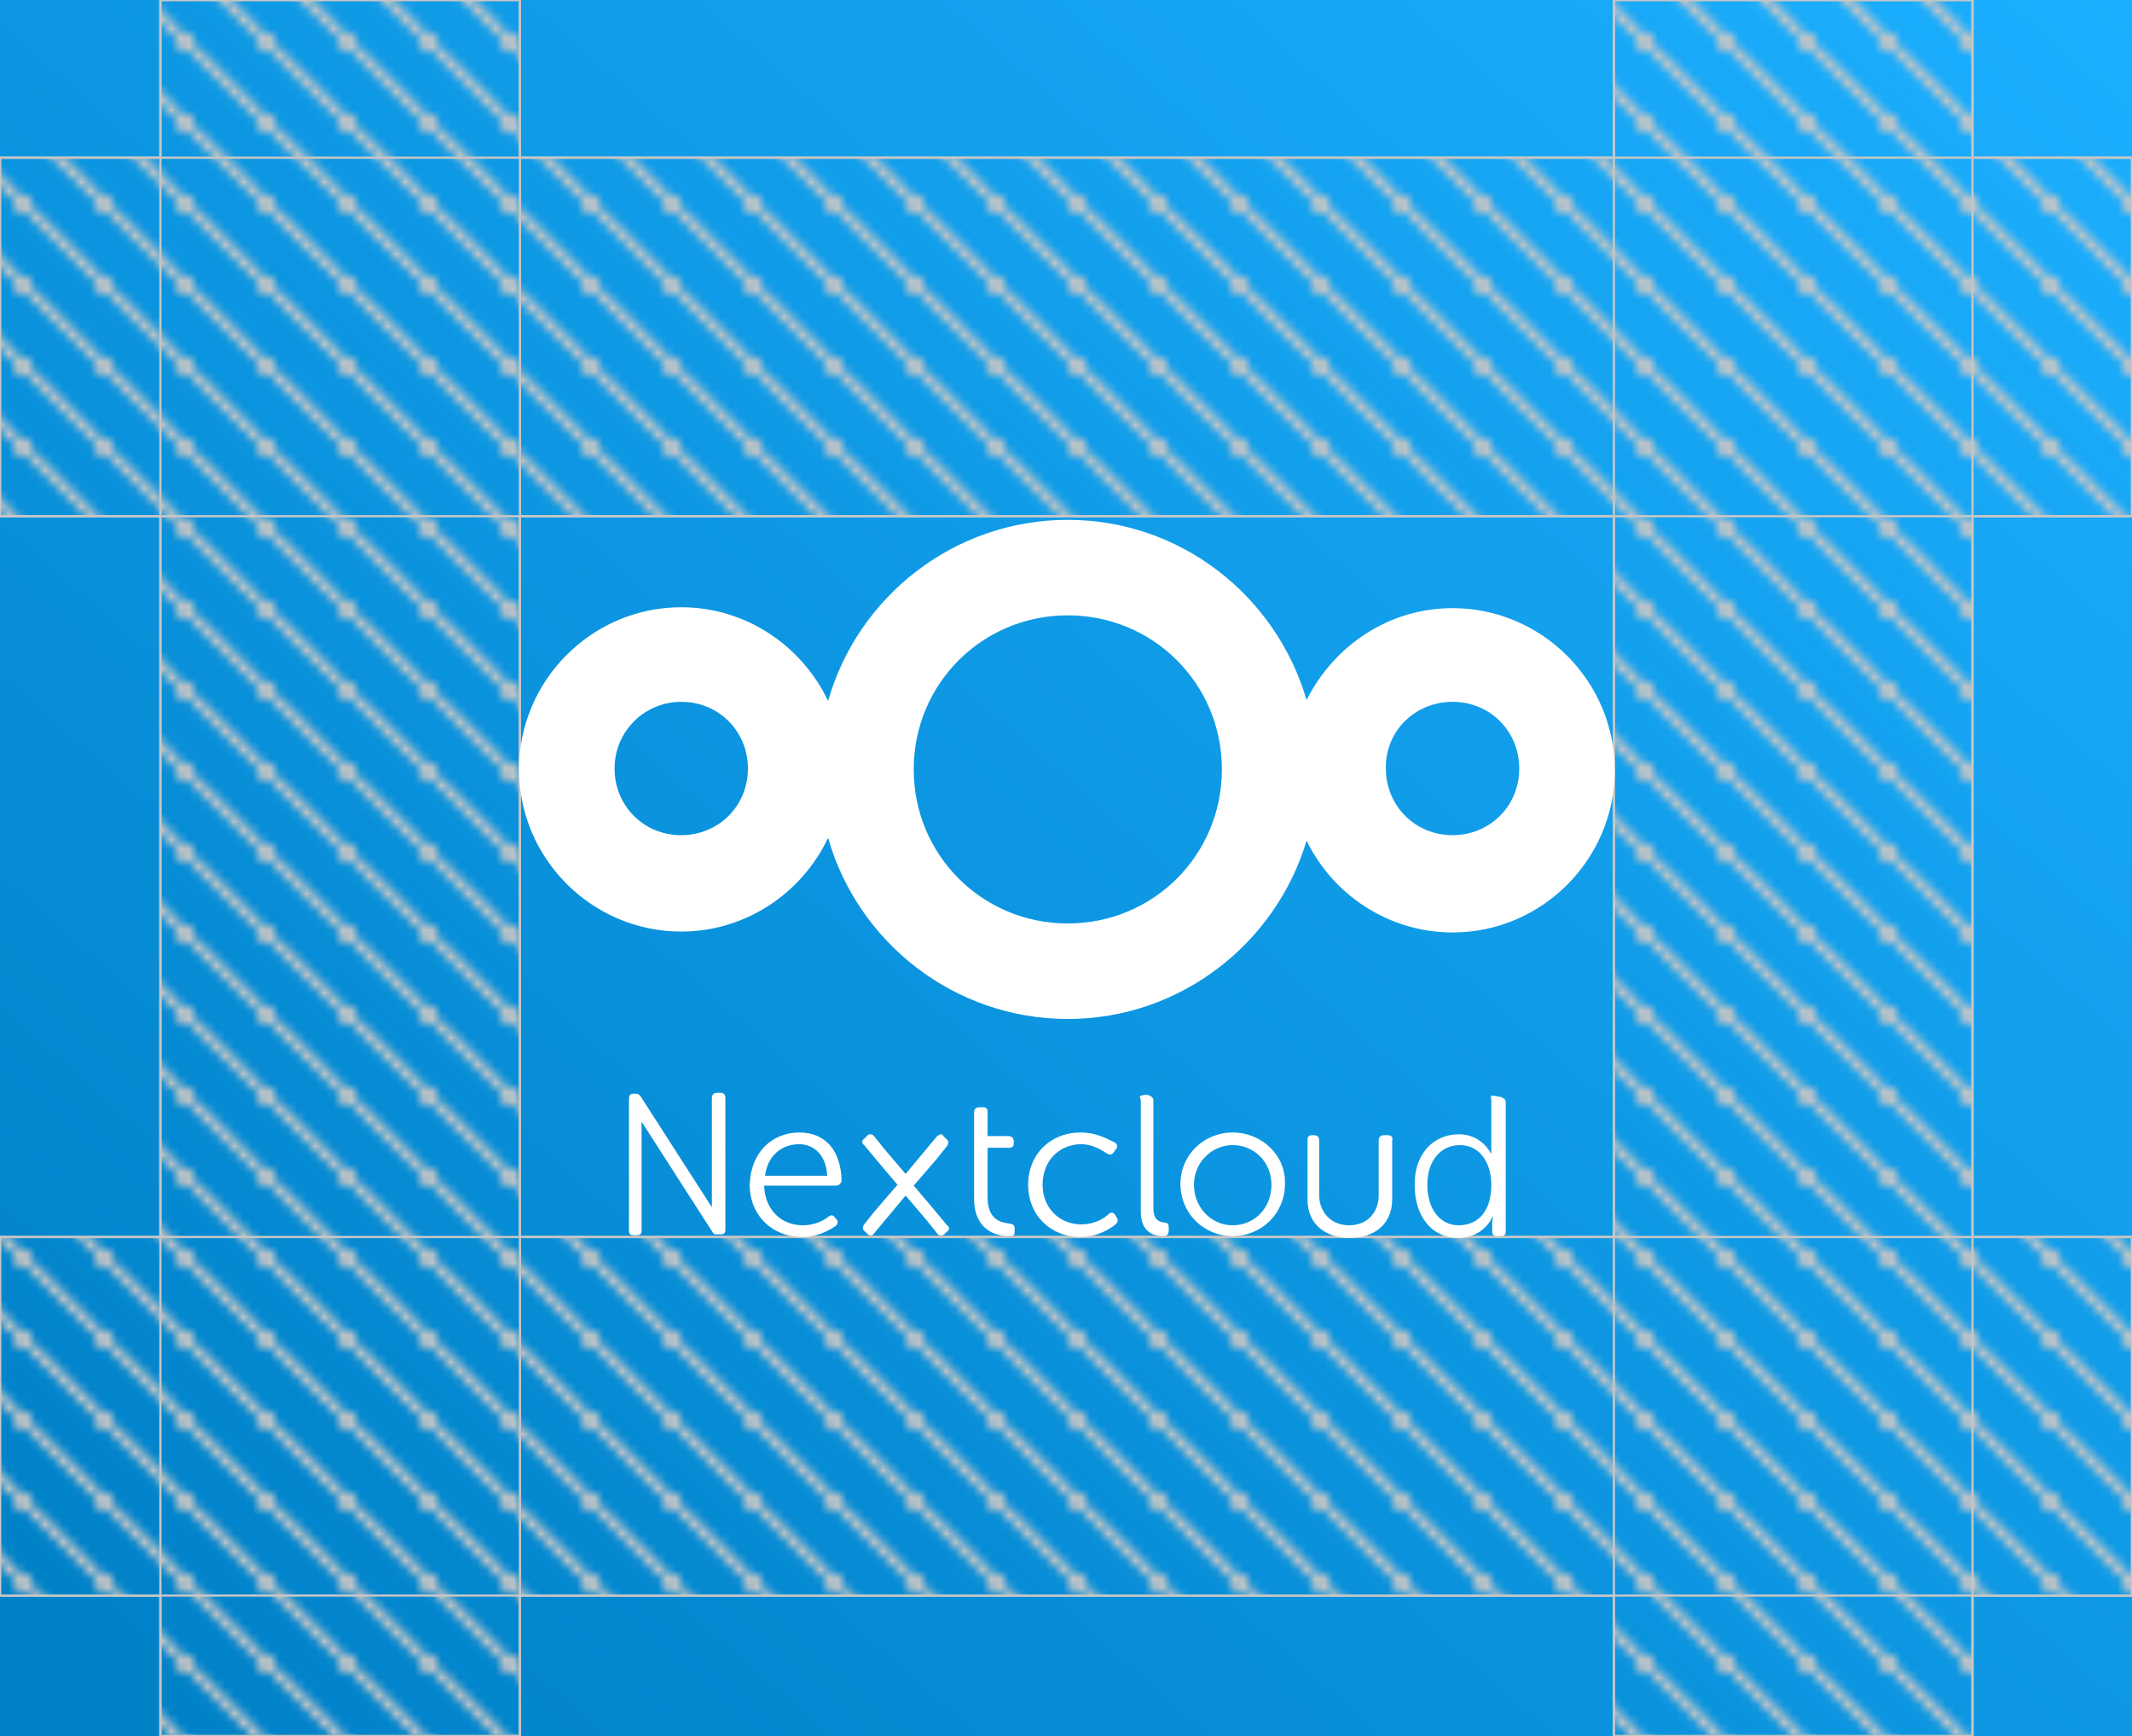
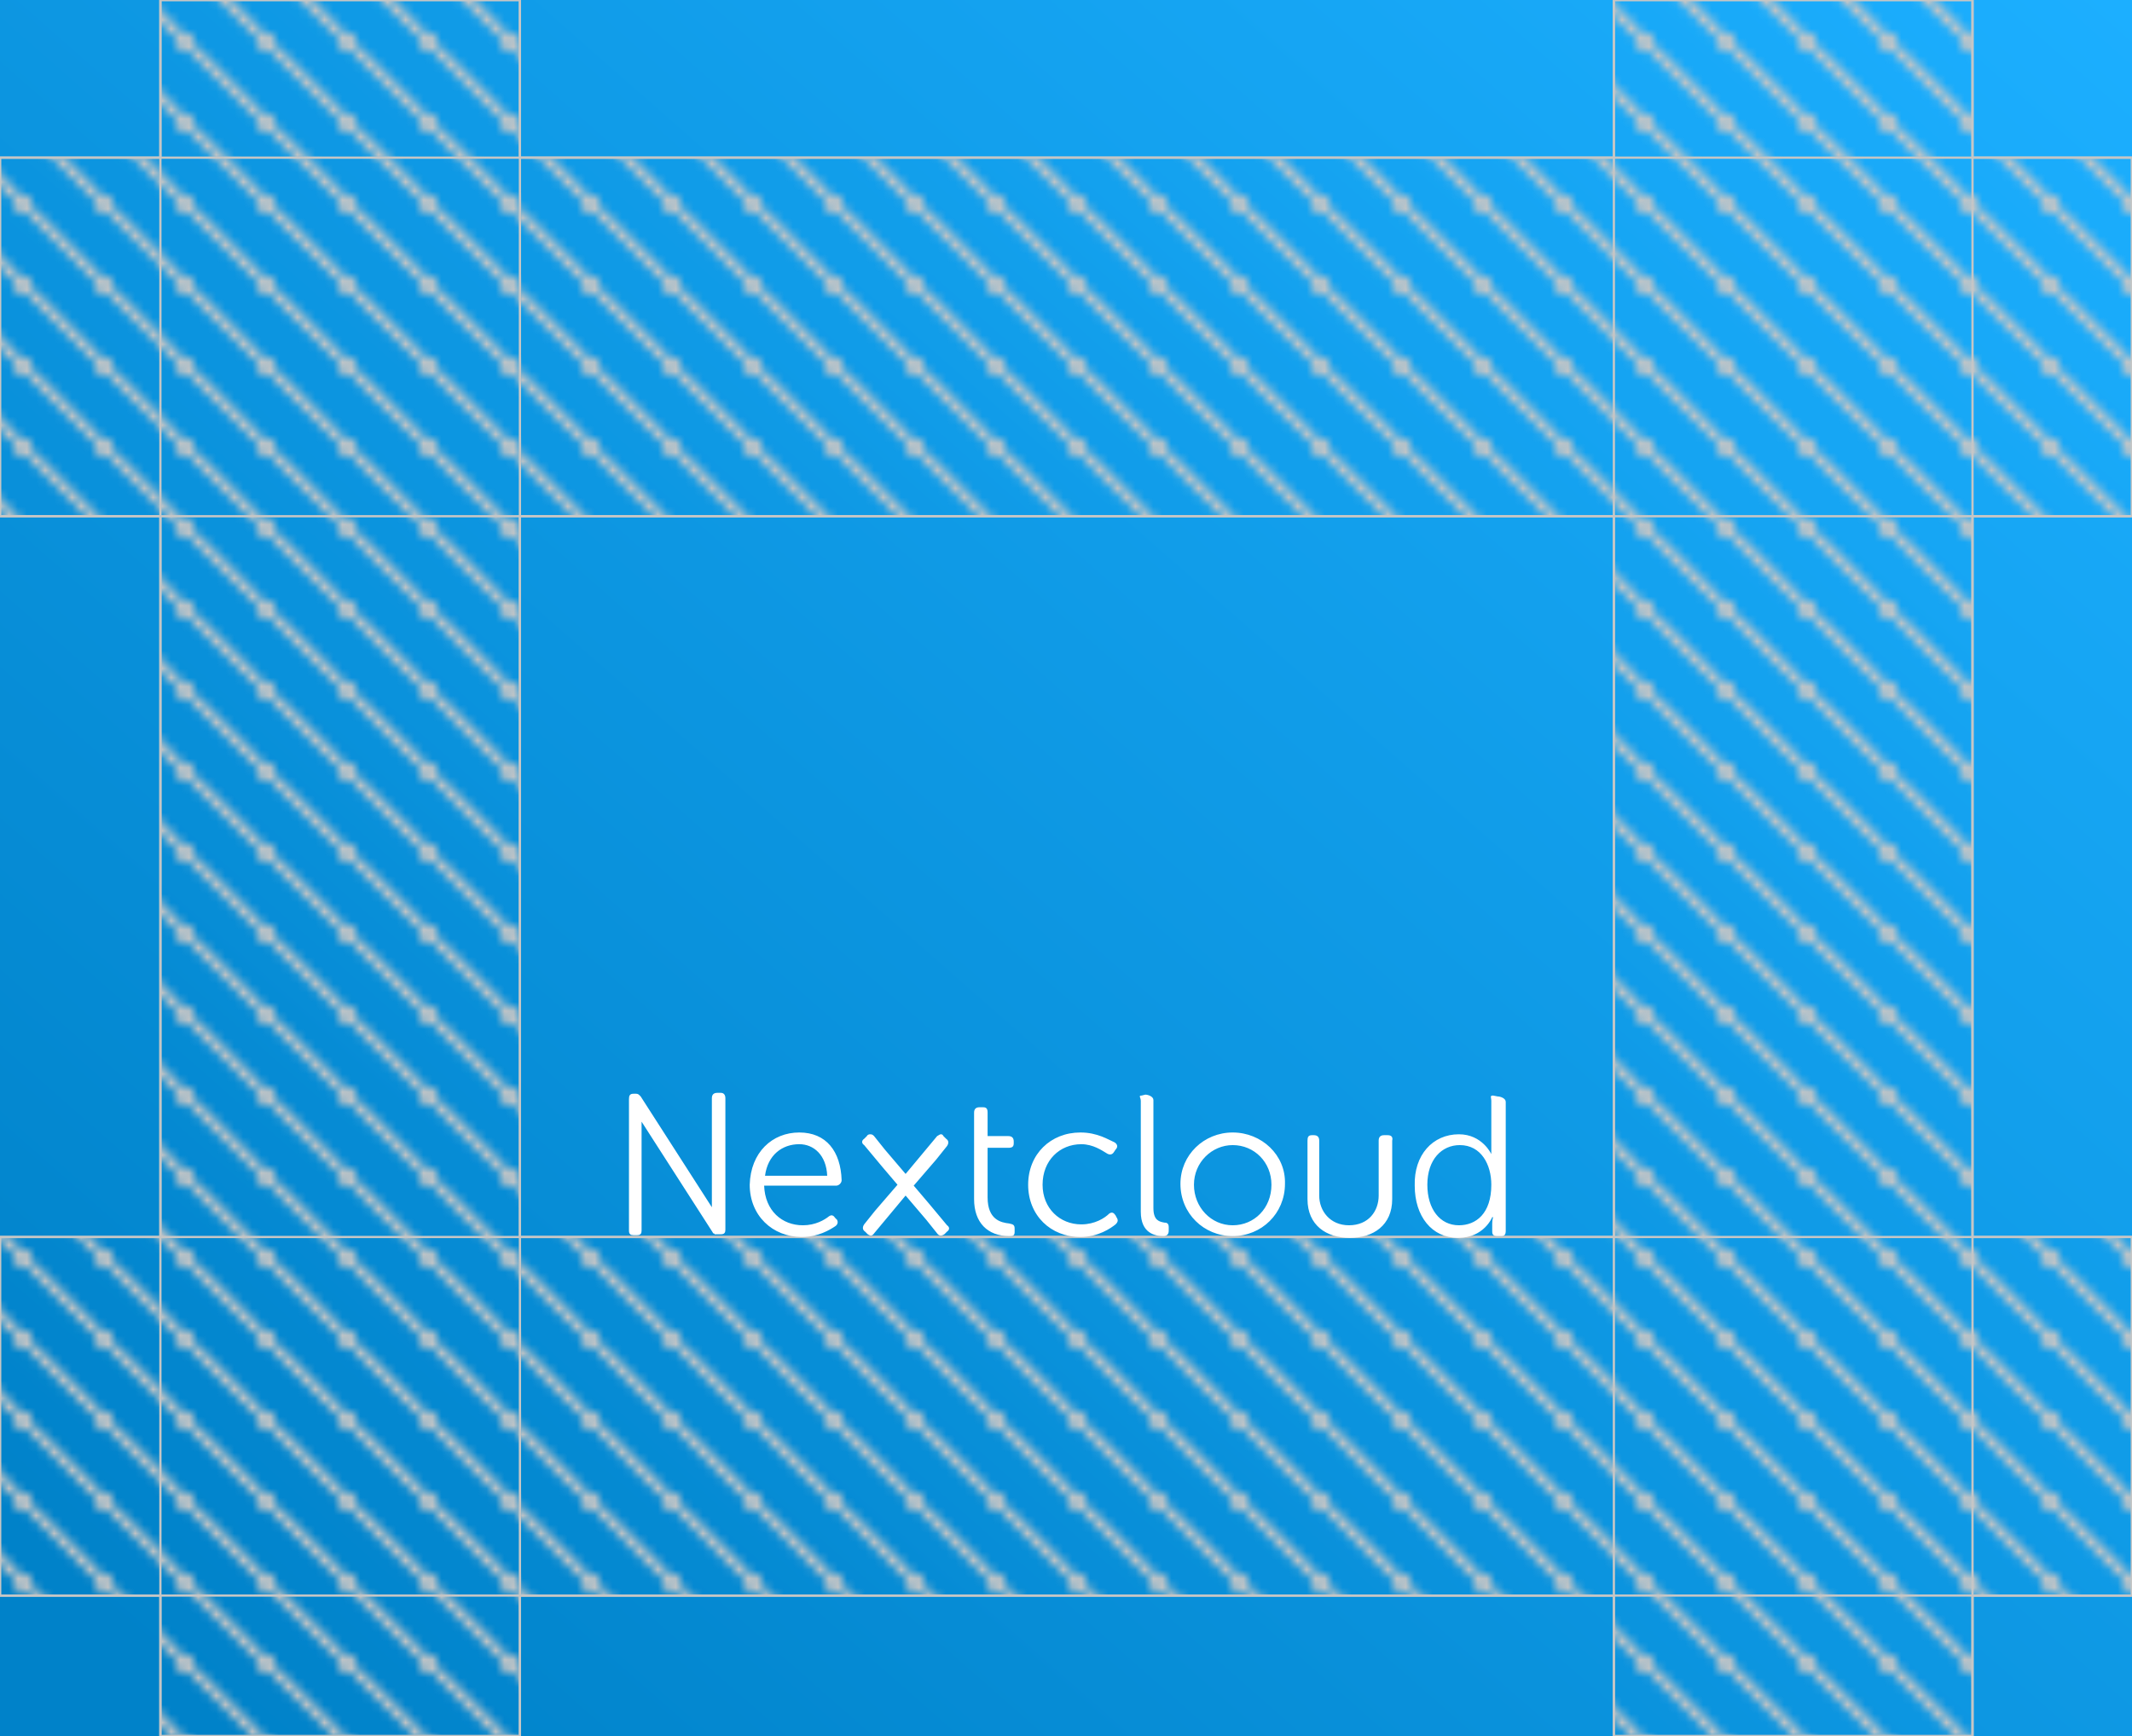
<svg xmlns="http://www.w3.org/2000/svg" xmlns:ns1="http://www.inkscape.org/namespaces/inkscape" xmlns:xlink="http://www.w3.org/1999/xlink" version="1.1" id="Layer_1" x="0px" y="0px" viewBox="0 0 236.6 192.7" style="enable-background:new 0 0 236.6 192.7;" xml:space="preserve">
  <style type="text/css">
	.st0{fill:none;}
	.st1{fill:none;stroke:#C6C6C6;stroke-width:0.5;stroke-miterlimit:10;}
	.st2{fill-rule:evenodd;clip-rule:evenodd;fill:url(#rect1050_00000052088020192100335050000010565152939468428206_);}
	.st3{fill:none;stroke:#C6C6C5;stroke-width:0.25;stroke-miterlimit:10;}
	.st4{fill:url(#SVGID_1_);stroke:#C6C6C5;stroke-width:0.25;stroke-miterlimit:10;}
	.st5{fill:#FFFFFF;}
</style>
  <pattern y="192.7" width="8.5" height="8.5" patternUnits="userSpaceOnUse" id="SVGID_0000010178549451727040006" viewBox="32.8 -41.3 8.5 8.5" style="overflow:visible;">
    <g>
      <rect x="32.8" y="-41.3" class="st0" width="8.5" height="8.5" />
      <g>
        <rect x="32.8" y="-41.3" class="st0" width="8.5" height="8.5" />
        <g>
          <rect x="32.8" y="-41.3" class="st0" width="8.5" height="8.5" />
          <line class="st1" x1="34.2" y1="-40" x2="74" y2="-0.2" />
          <line class="st1" x1="25.7" y1="-40" x2="65.5" y2="-0.2" />
          <line class="st1" x1="17.2" y1="-40" x2="57" y2="-0.2" />
-           <line class="st1" x1="8.7" y1="-40" x2="48.5" y2="-0.2" />
          <line class="st1" x1="0.2" y1="-40" x2="40" y2="-0.2" />
          <line class="st1" x1="34.2" y1="-48.5" x2="74" y2="-8.7" />
          <line class="st1" x1="25.7" y1="-48.5" x2="65.5" y2="-8.7" />
          <line class="st1" x1="17.2" y1="-48.5" x2="57" y2="-8.7" />
          <line class="st1" x1="8.7" y1="-48.5" x2="48.5" y2="-8.7" />
          <line class="st1" x1="0.2" y1="-48.5" x2="40" y2="-8.7" />
          <line class="st1" x1="34.2" y1="-57" x2="74" y2="-17.2" />
          <line class="st1" x1="25.7" y1="-57" x2="65.5" y2="-17.2" />
          <line class="st1" x1="17.2" y1="-57" x2="57" y2="-17.2" />
          <line class="st1" x1="8.7" y1="-57" x2="48.5" y2="-17.2" />
          <line class="st1" x1="0.2" y1="-57" x2="40" y2="-17.2" />
-           <line class="st1" x1="34.2" y1="-65.5" x2="74" y2="-25.7" />
          <line class="st1" x1="25.7" y1="-65.5" x2="65.5" y2="-25.7" />
          <line class="st1" x1="17.2" y1="-65.5" x2="57" y2="-25.7" />
          <line class="st1" x1="8.7" y1="-65.5" x2="48.5" y2="-25.7" />
          <line class="st1" x1="0.2" y1="-65.5" x2="40" y2="-25.7" />
          <line class="st1" x1="34.2" y1="-74" x2="74" y2="-34.2" />
          <line class="st1" x1="25.7" y1="-74" x2="65.5" y2="-34.2" />
          <line class="st1" x1="17.2" y1="-74" x2="57" y2="-34.2" />
          <line class="st1" x1="8.7" y1="-74" x2="48.5" y2="-34.2" />
          <line class="st1" x1="0.2" y1="-74" x2="40" y2="-34.2" />
        </g>
      </g>
    </g>
  </pattern>
  <linearGradient id="rect1050_00000072264192998754270660000000064087789992069013_" gradientUnits="userSpaceOnUse" x1="-208.049" y1="-1872.884" x2="-32.441" y2="-1672.98" gradientTransform="matrix(1.067 0 0 -1.067 252.212 -1801.264)">
    <stop offset="0" style="stop-color:#0082C9" />
    <stop offset="1" style="stop-color:#1CAFFF" />
  </linearGradient>
  <rect id="rect1050" y="0" ns1:export-filename="nextcloud-logo.png" ns1:export-xdpi="300" ns1:export-ydpi="300" style="fill-rule:evenodd;clip-rule:evenodd;fill:url(#rect1050_00000072264192998754270660000000064087789992069013_);" width="236.6" height="192.7">
</rect>
  <g>
    <rect y="17.5" class="st3" width="236.6" height="39.8" />
    <rect y="137.3" class="st3" width="236.6" height="39.8" />
    <polygon class="st3" points="57.7,0 57.7,192.7 17.8,192.7 17.8,0  " />
    <polygon class="st3" points="218.9,0 218.9,192.7 179.1,192.7 179.1,0  " />
  </g>
  <pattern id="SVGID_1_" xlink:href="#SVGID_0000010178549451727040006" patternTransform="matrix(1 0 0 1 -15.5 16642.082)">
</pattern>
  <path class="st4" d="M236.6,57.3V17.5h-17.7V0h-39.8v17.5H57.7V0H17.8v17.5H0v39.8h17.8v80H0v39.8h17.8v15.6h39.9v-15.6h121.4v15.6  h39.8v-15.6h17.7v-39.8h-17.7v-80H236.6z M179.1,137.3H57.7v-80h121.4V137.3z" />
  <g id="logo">
-     <path id="path1052" ns1:connector-curvature="0" ns1:export-filename="Nextcloud Hub logo variants.png" ns1:export-xdpi="300" ns1:export-ydpi="300" class="st5" d="   M118.5,57.7c-12.6,0-23.3,8.5-26.6,20.1c-2.9-6.1-9.1-10.4-16.3-10.4c-9.9,0-18,8.1-18,18s8.1,18,18,18c7.2,0,13.4-4.3,16.3-10.4   c3.3,11.6,14,20.1,26.6,20.1c12.5,0,23.1-8.4,26.5-19.8c2.9,6,9.1,10.2,16.2,10.2c9.9,0,18-8.1,18-18s-8.1-18-18-18   c-7.1,0-13.2,4.2-16.2,10.2C141.6,66.1,131,57.7,118.5,57.7z M118.5,68.3c9.5,0,17.1,7.6,17.1,17.1s-7.6,17.1-17.1,17.1   s-17.1-7.6-17.1-17.1C101.4,75.9,109,68.3,118.5,68.3z M75.6,77.9c4.2,0,7.4,3.3,7.4,7.4c0,4.2-3.3,7.4-7.4,7.4   c-4.2,0-7.4-3.3-7.4-7.4C68.2,81.2,71.5,77.9,75.6,77.9z M161.2,77.9c4.2,0,7.4,3.3,7.4,7.4c0,4.2-3.3,7.4-7.4,7.4   c-4.2,0-7.4-3.3-7.4-7.4C153.7,81.2,157,77.9,161.2,77.9z" />
-     <path id="path1174" ns1:connector-curvature="0" class="st5" d="M70.3,121.4c-0.4,0-0.5,0.2-0.5,0.6v14.6   c0,0.4,0.2,0.5,0.5,0.5h0.4c0.4,0,0.5-0.2,0.5-0.5v-12.1l7.9,12.3c0,0.1,0.1,0.1,0.1,0.1l0,0c0,0,0.1,0,0.1,0.1c0,0,0,0,0.1,0l0,0   c0.1,0,0.1,0,0.2,0H80c0.4,0,0.5-0.2,0.5-0.5v-14.6c0-0.4-0.2-0.6-0.5-0.6h-0.4c-0.4,0-0.6,0.2-0.6,0.6V134l-7.9-12.3l-0.1-0.1   c-0.1-0.1-0.2-0.2-0.4-0.2H70.3z M165.7,121.6c-0.4,0-0.2,0.2-0.2,0.6v5c0,0.5,0,0.9,0,0.9l0,0c0,0-1-2.2-3.6-2.2   c-2.9,0-5,2.3-4.9,5.7c0,3.4,1.9,5.8,4.8,5.8c2.9,0,3.8-2.3,3.8-2.3h0.1c0,0-0.1,0.3-0.1,0.7v0.9c0,0.4,0.2,0.5,0.6,0.5h0.4   c0.4,0,0.5-0.2,0.5-0.6v-14.3c0-0.4-0.6-0.6-0.9-0.6L165.7,121.6L165.7,121.6z M126.7,121.6c-0.4,0-0.1,0.2-0.1,0.6v12.3   c0,2.4,1.6,2.7,2.5,2.7c0.4,0,0.6-0.2,0.6-0.6v-0.4c0-0.4-0.2-0.5-0.5-0.5c-0.5-0.1-1.2-0.2-1.2-1.6v-12c0-0.4-0.6-0.6-0.9-0.6   L126.7,121.6z M108.7,122.9c-0.4,0-0.6,0.2-0.6,0.6v2.6v1.3v5.7c0,2.6,1.5,4.1,3.9,4.1c0.5,0,0.6-0.1,0.6-0.5v-0.3   c0-0.4-0.1-0.5-0.6-0.6c-0.9-0.1-2.4-0.4-2.4-2.9v-5.5h2.3c0.4,0,0.6-0.1,0.6-0.5v-0.2c0-0.4-0.2-0.6-0.6-0.6h-2.3v-2.6   c0-0.4-0.1-0.6-0.5-0.6L108.7,122.9z M88.7,125.7c-3,0-5.4,2.2-5.5,5.8c0,3.4,2.5,5.8,5.8,5.8c1.8,0,3.1-0.8,3.7-1.2   c0.3-0.2,0.3-0.5,0.2-0.7l-0.2-0.2c-0.2-0.3-0.4-0.4-0.7-0.2c-0.5,0.4-1.5,1-2.9,1c-2.3,0-4.2-1.6-4.3-4.4h8c0.3,0,0.6-0.3,0.6-0.6   C93.3,127.8,91.7,125.7,88.7,125.7z M119.9,125.7c-3.3,0-5.8,2.4-5.8,5.8c0,3.4,2.5,5.8,5.8,5.8c2,0,3.4-1,3.9-1.4   c0.3-0.3,0.3-0.5,0.1-0.8l-0.1-0.2c-0.2-0.3-0.4-0.4-0.7-0.2c-0.5,0.5-1.6,1.2-3.1,1.2c-2.4,0-4.3-1.8-4.3-4.4   c0-2.7,1.9-4.5,4.3-4.5c1.3,0,2.3,0.7,2.8,1c0.3,0.2,0.6,0.2,0.8-0.1l0.2-0.3c0.3-0.3,0.2-0.6-0.1-0.8   C123,126.5,121.8,125.7,119.9,125.7L119.9,125.7z M136.8,125.7c-3.2,0-5.8,2.5-5.8,5.7c0,3.3,2.6,5.8,5.8,5.8s5.8-2.5,5.8-5.8   C142.7,128.2,140,125.7,136.8,125.7z M104.4,125.9c-0.1,0-0.2,0.1-0.4,0.2l-2,2.4l-1.5,1.8l-2.3-2.7l-1.2-1.5   c-0.1-0.1-0.2-0.2-0.4-0.2c-0.1,0-0.3,0-0.4,0.2l-0.3,0.3c-0.3,0.2-0.3,0.5,0,0.7l2,2.4l1.7,2l-2.5,2.9l0,0l-1.2,1.5   c-0.2,0.3-0.2,0.6,0.1,0.8l0.3,0.3c0.3,0.2,0.5,0.2,0.7-0.1l2-2.4l1.5-1.8l2.3,2.7l0,0l1.2,1.5c0.2,0.3,0.5,0.3,0.8,0.1l0.3-0.3   c0.3-0.2,0.3-0.5,0-0.7l-2-2.4l-1.7-2l2.5-2.9l0,0l1.2-1.5c0.2-0.3,0.2-0.6-0.1-0.8l-0.3-0.3C104.6,125.9,104.5,125.9,104.4,125.9   L104.4,125.9z M145.6,126c-0.4,0-0.5,0.2-0.5,0.6v6.5c0,2.9,2.1,4.3,4.7,4.3c2.6,0,4.7-1.4,4.7-4.3v-6.5c0.1-0.4-0.1-0.6-0.5-0.6   h-0.4c-0.4,0-0.6,0.2-0.6,0.6v6.1c0,1.7-1.1,3.3-3.3,3.3c-2.1,0-3.3-1.6-3.3-3.3v-6.1c0-0.4-0.2-0.6-0.6-0.6L145.6,126z M88.7,127   c1.6,0,3,1.2,3.1,3.5h-6.9C85.2,128.2,86.8,127,88.7,127z M136.8,127.1c2.4,0,4.3,1.9,4.3,4.4c0,2.6-1.9,4.5-4.3,4.5   c-2.4,0-4.3-2-4.3-4.5S134.5,127.1,136.8,127.1z M162,127.1c2.4,0,3.5,2.2,3.5,4.4c0,3.2-1.7,4.5-3.6,4.5c-2.1,0-3.5-1.8-3.5-4.5   C158.4,128.7,160,127.1,162,127.1z" />
+     <path id="path1174" ns1:connector-curvature="0" class="st5" d="M70.3,121.4c-0.4,0-0.5,0.2-0.5,0.6v14.6   c0,0.4,0.2,0.5,0.5,0.5h0.4c0.4,0,0.5-0.2,0.5-0.5v-12.1l7.9,12.3c0,0.1,0.1,0.1,0.1,0.1l0,0c0,0,0.1,0,0.1,0.1c0,0,0,0,0.1,0l0,0   c0.1,0,0.1,0,0.2,0H80c0.4,0,0.5-0.2,0.5-0.5v-14.6c0-0.4-0.2-0.6-0.5-0.6h-0.4c-0.4,0-0.6,0.2-0.6,0.6V134l-7.9-12.3l-0.1-0.1   c-0.1-0.1-0.2-0.2-0.4-0.2H70.3z M165.7,121.6c-0.4,0-0.2,0.2-0.2,0.6v5c0,0.5,0,0.9,0,0.9l0,0c0,0-1-2.2-3.6-2.2   c-2.9,0-5,2.3-4.9,5.7c0,3.4,1.9,5.8,4.8,5.8c2.9,0,3.8-2.3,3.8-2.3h0.1c0,0-0.1,0.3-0.1,0.7v0.9c0,0.4,0.2,0.5,0.6,0.5h0.4   c0.4,0,0.5-0.2,0.5-0.6v-14.3c0-0.4-0.6-0.6-0.9-0.6L165.7,121.6L165.7,121.6z M126.7,121.6c-0.4,0-0.1,0.2-0.1,0.6v12.3   c0,2.4,1.6,2.7,2.5,2.7c0.4,0,0.6-0.2,0.6-0.6v-0.4c0-0.4-0.2-0.5-0.5-0.5c-0.5-0.1-1.2-0.2-1.2-1.6v-12c0-0.4-0.6-0.6-0.9-0.6   L126.7,121.6z M108.7,122.9c-0.4,0-0.6,0.2-0.6,0.6v2.6v1.3v5.7c0,2.6,1.5,4.1,3.9,4.1c0.5,0,0.6-0.1,0.6-0.5v-0.3   c0-0.4-0.1-0.5-0.6-0.6c-0.9-0.1-2.4-0.4-2.4-2.9v-5.5h2.3c0.4,0,0.6-0.1,0.6-0.5v-0.2c0-0.4-0.2-0.6-0.6-0.6h-2.3v-2.6   c0-0.4-0.1-0.6-0.5-0.6L108.7,122.9z M88.7,125.7c-3,0-5.4,2.2-5.5,5.8c0,3.4,2.5,5.8,5.8,5.8c1.8,0,3.1-0.8,3.7-1.2   c0.3-0.2,0.3-0.5,0.2-0.7l-0.2-0.2c-0.2-0.3-0.4-0.4-0.7-0.2c-0.5,0.4-1.5,1-2.9,1c-2.3,0-4.2-1.6-4.3-4.4h8c0.3,0,0.6-0.3,0.6-0.6   C93.3,127.8,91.7,125.7,88.7,125.7z M119.9,125.7c-3.3,0-5.8,2.4-5.8,5.8c0,3.4,2.5,5.8,5.8,5.8c2,0,3.4-1,3.9-1.4   c0.3-0.3,0.3-0.5,0.1-0.8l-0.1-0.2c-0.2-0.3-0.4-0.4-0.7-0.2c-0.5,0.5-1.6,1.2-3.1,1.2c-2.4,0-4.3-1.8-4.3-4.4   c0-2.7,1.9-4.5,4.3-4.5c1.3,0,2.3,0.7,2.8,1c0.3,0.2,0.6,0.2,0.8-0.1l0.2-0.3c0.3-0.3,0.2-0.6-0.1-0.8   C123,126.5,121.8,125.7,119.9,125.7L119.9,125.7z M136.8,125.7c-3.2,0-5.8,2.5-5.8,5.7c0,3.3,2.6,5.8,5.8,5.8s5.8-2.5,5.8-5.8   C142.7,128.2,140,125.7,136.8,125.7z M104.4,125.9c-0.1,0-0.2,0.1-0.4,0.2l-2,2.4l-1.5,1.8l-2.3-2.7l-1.2-1.5   c-0.1-0.1-0.2-0.2-0.4-0.2c-0.1,0-0.3,0-0.4,0.2l-0.3,0.3c-0.3,0.2-0.3,0.5,0,0.7l2,2.4l1.7,2l-2.5,2.9l0,0l-1.2,1.5   c-0.2,0.3-0.2,0.6,0.1,0.8l0.3,0.3c0.3,0.2,0.5,0.2,0.7-0.1l2-2.4l1.5-1.8l2.3,2.7l1.2,1.5c0.2,0.3,0.5,0.3,0.8,0.1l0.3-0.3   c0.3-0.2,0.3-0.5,0-0.7l-2-2.4l-1.7-2l2.5-2.9l0,0l1.2-1.5c0.2-0.3,0.2-0.6-0.1-0.8l-0.3-0.3C104.6,125.9,104.5,125.9,104.4,125.9   L104.4,125.9z M145.6,126c-0.4,0-0.5,0.2-0.5,0.6v6.5c0,2.9,2.1,4.3,4.7,4.3c2.6,0,4.7-1.4,4.7-4.3v-6.5c0.1-0.4-0.1-0.6-0.5-0.6   h-0.4c-0.4,0-0.6,0.2-0.6,0.6v6.1c0,1.7-1.1,3.3-3.3,3.3c-2.1,0-3.3-1.6-3.3-3.3v-6.1c0-0.4-0.2-0.6-0.6-0.6L145.6,126z M88.7,127   c1.6,0,3,1.2,3.1,3.5h-6.9C85.2,128.2,86.8,127,88.7,127z M136.8,127.1c2.4,0,4.3,1.9,4.3,4.4c0,2.6-1.9,4.5-4.3,4.5   c-2.4,0-4.3-2-4.3-4.5S134.5,127.1,136.8,127.1z M162,127.1c2.4,0,3.5,2.2,3.5,4.4c0,3.2-1.7,4.5-3.6,4.5c-2.1,0-3.5-1.8-3.5-4.5   C158.4,128.7,160,127.1,162,127.1z" />
  </g>
</svg>